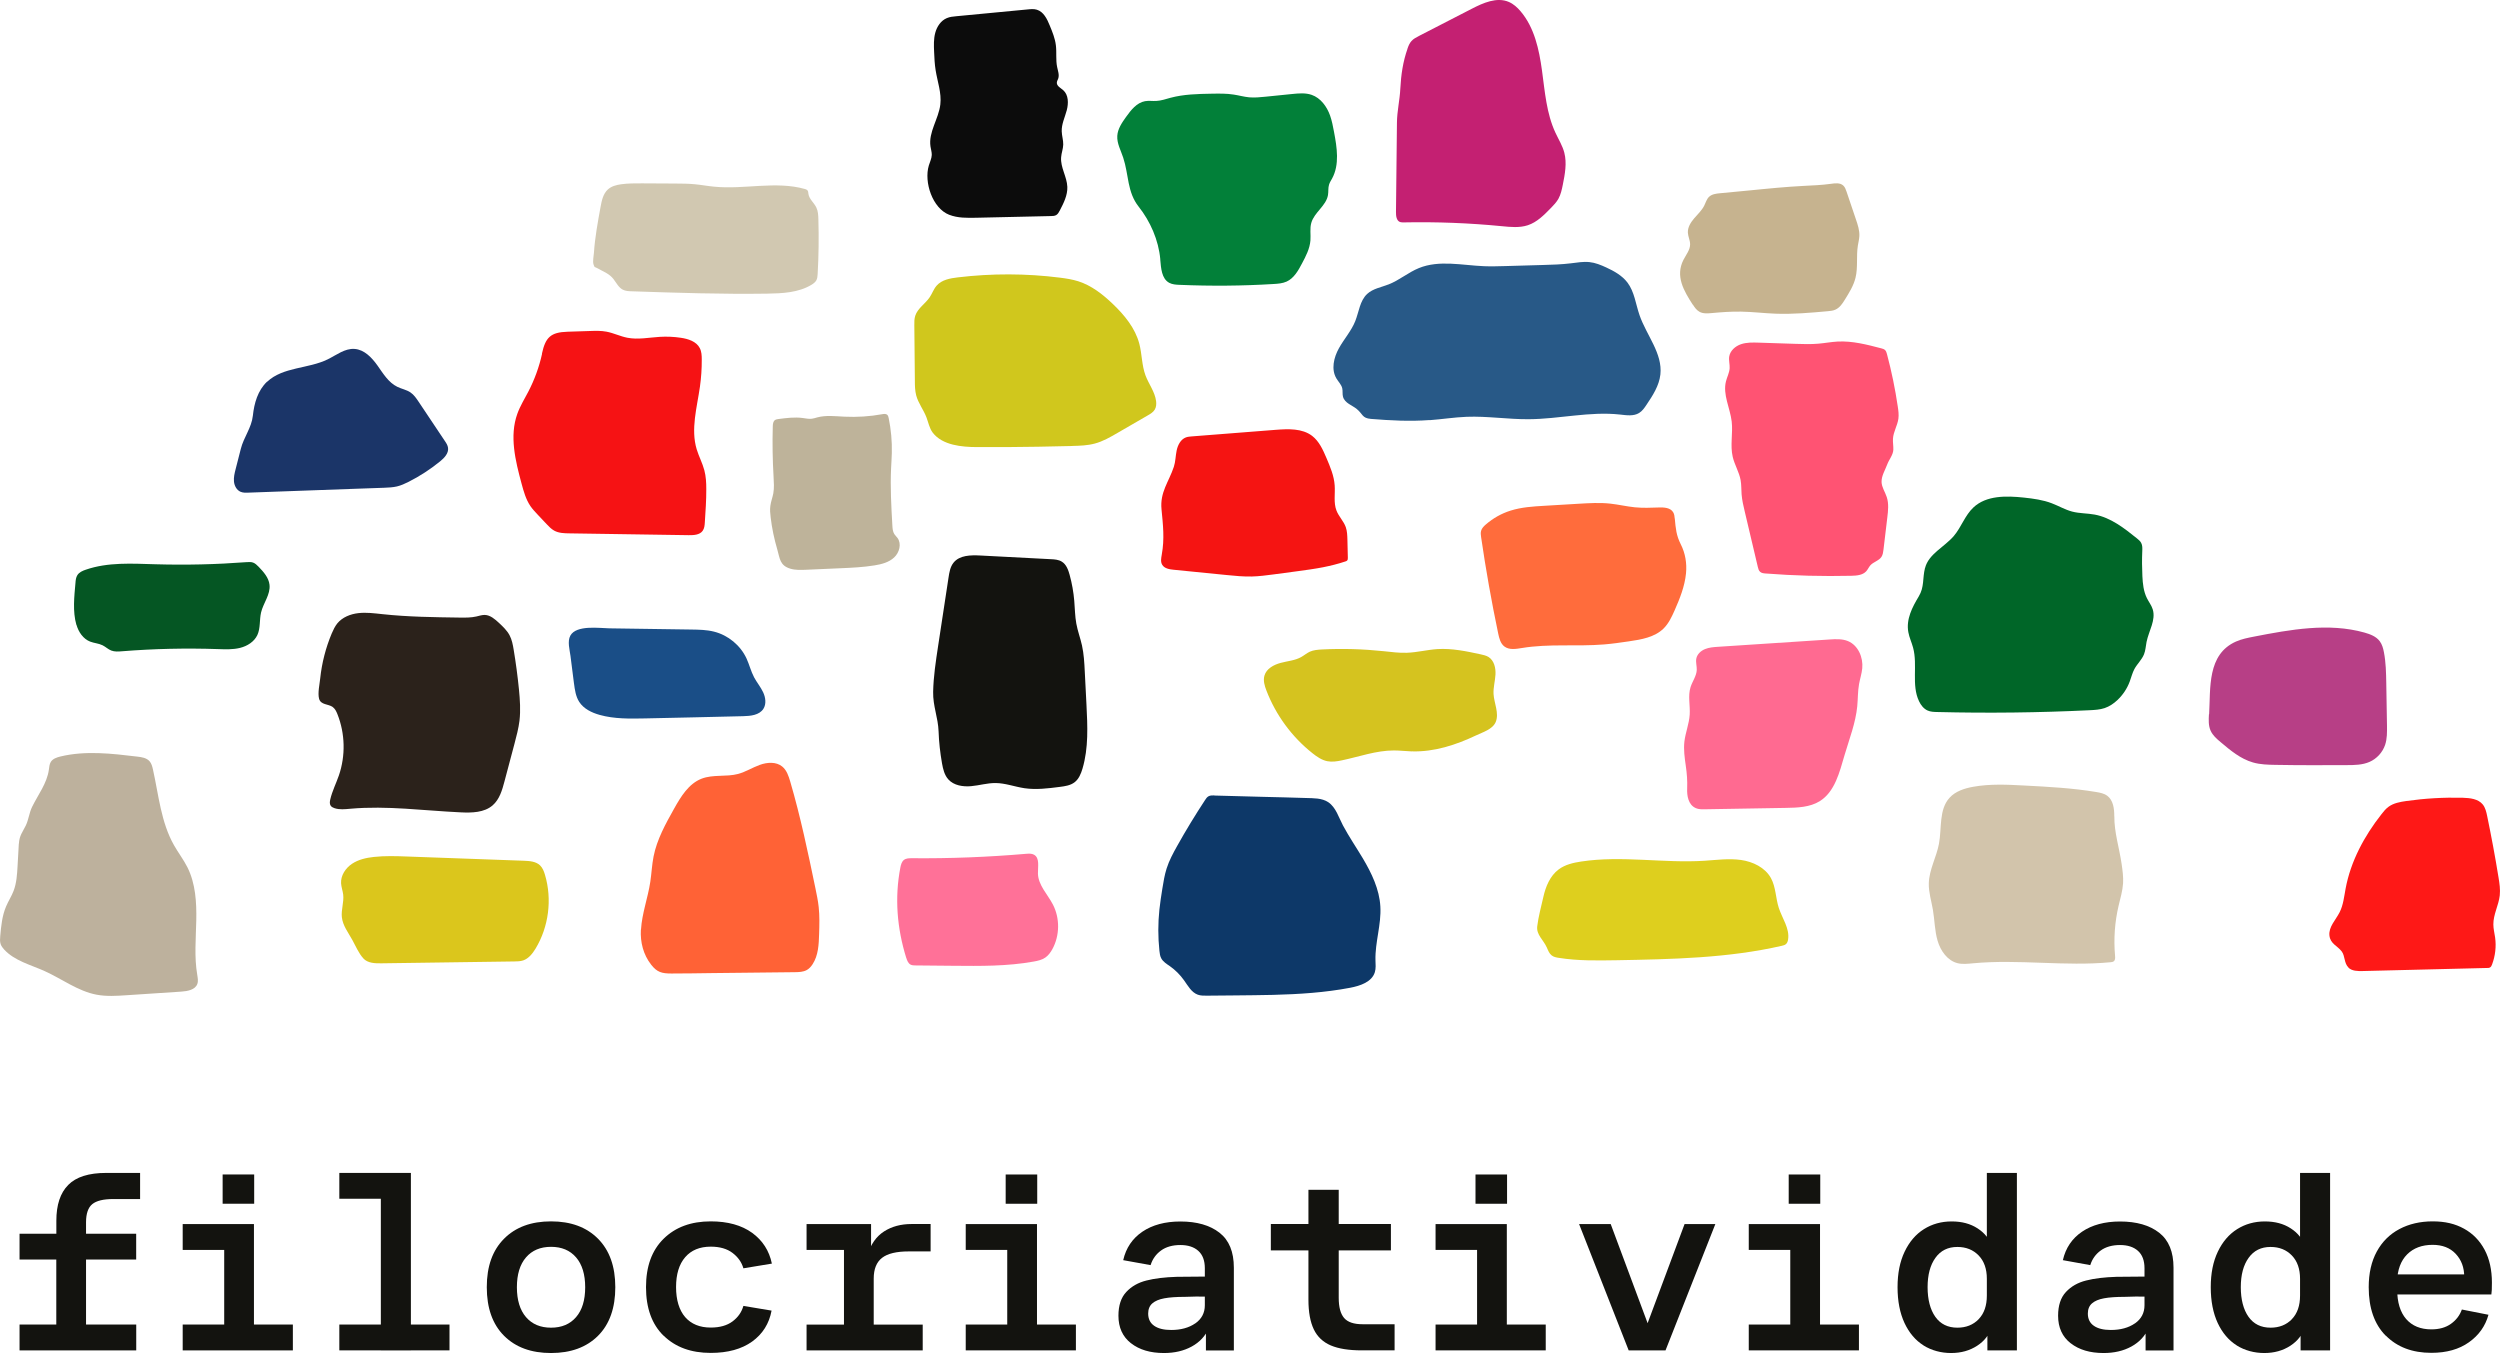
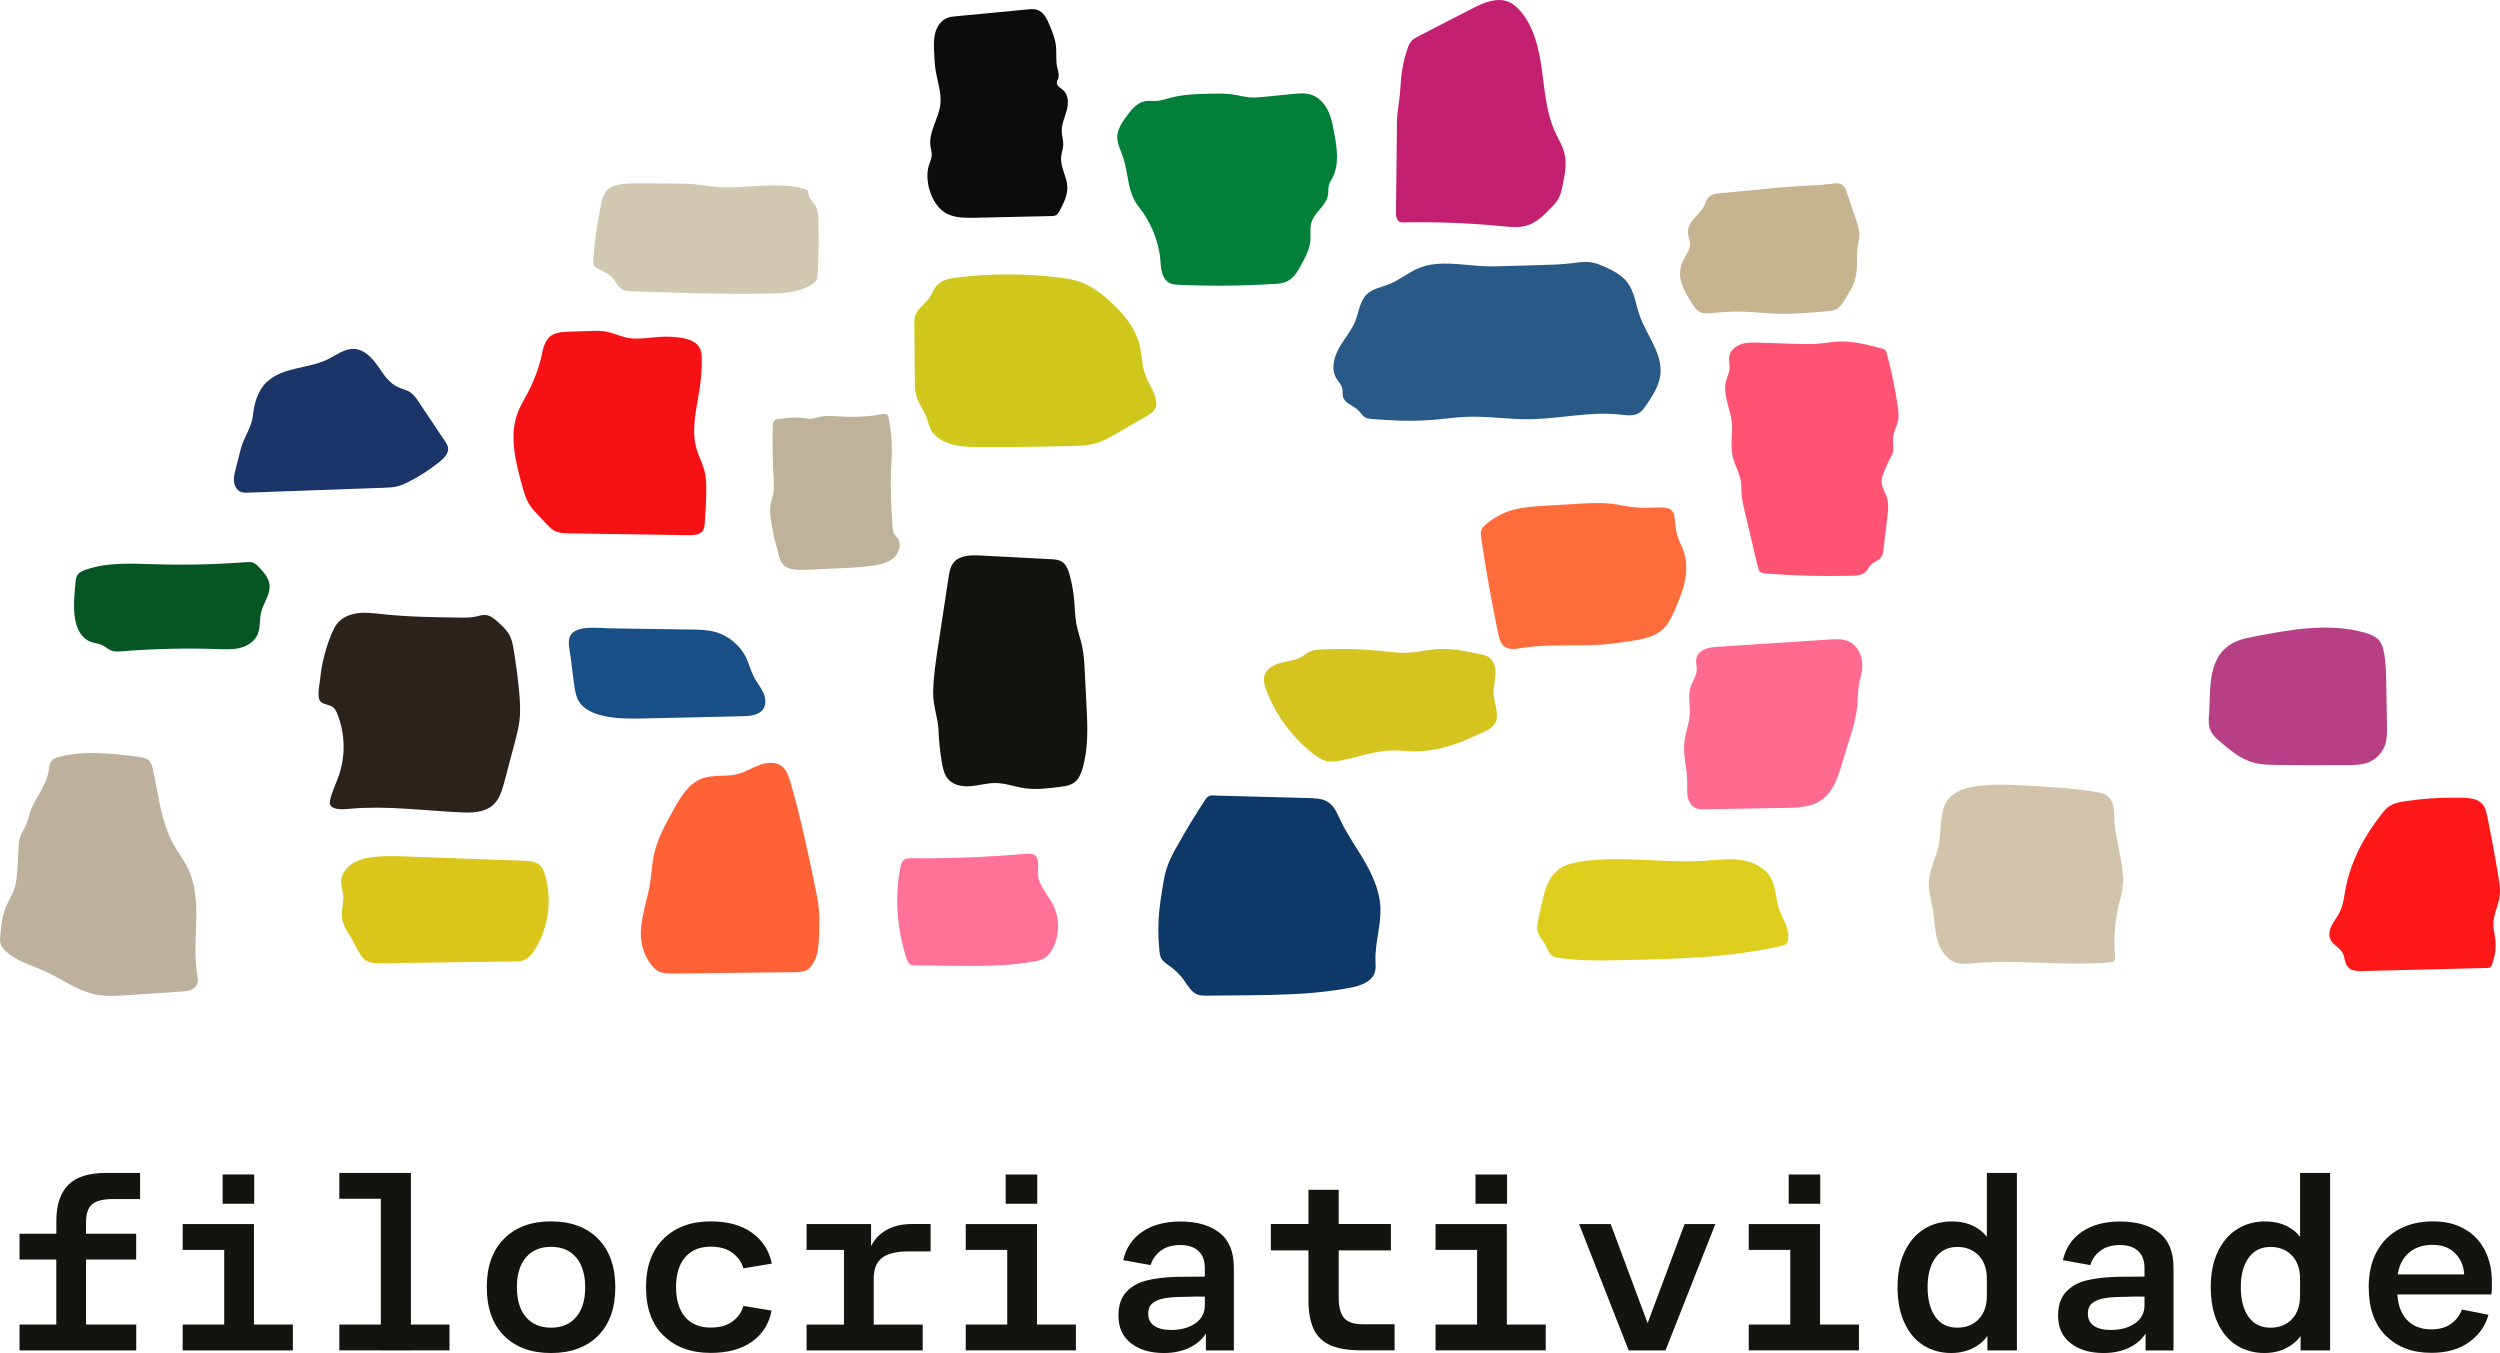
<svg xmlns="http://www.w3.org/2000/svg" id="Camada_2" data-name="Camada 2" viewBox="0 0 414.35 224.25">
  <defs>
    <style>
      .cls-1 {
        fill: #285987;
      }

      .cls-1, .cls-2, .cls-3, .cls-4, .cls-5, .cls-6, .cls-7, .cls-8, .cls-9, .cls-10, .cls-11, .cls-12, .cls-13, .cls-14, .cls-15, .cls-16, .cls-17, .cls-18, .cls-19, .cls-20, .cls-21, .cls-22, .cls-23, .cls-24, .cls-25, .cls-26, .cls-27, .cls-28, .cls-29 {
        stroke-width: 0px;
      }

      .cls-2 {
        fill: #2b221b;
      }

      .cls-3 {
        fill: #1a4e87;
      }

      .cls-4 {
        fill: #1b3568;
      }

      .cls-5 {
        fill: #0d3868;
      }

      .cls-6 {
        fill: #0c0c0c;
      }

      .cls-7 {
        fill: #13130f;
      }

      .cls-8 {
        fill: #d1c8b1;
      }

      .cls-9 {
        fill: #d2c4ab;
      }

      .cls-10 {
        fill: #d0c71d;
      }

      .cls-11 {
        fill: #c6b38f;
      }

      .cls-12 {
        fill: #decf1e;
      }

      .cls-13 {
        fill: #d5c31f;
      }

      .cls-14 {
        fill: #dbc61c;
      }

      .cls-15 {
        fill: #bdb19d;
      }

      .cls-16 {
        fill: #beb39a;
      }

      .cls-17 {
        fill: #b73f86;
      }

      .cls-18 {
        fill: #c42072;
      }

      .cls-19 {
        fill: #fe1817;
      }

      .cls-20 {
        fill: #ff6a91;
      }

      .cls-21 {
        fill: #ff6c3c;
      }

      .cls-22 {
        fill: #ff7198;
      }

      .cls-23 {
        fill: #ff6236;
      }

      .cls-24 {
        fill: #f51412;
      }

      .cls-25 {
        fill: #f61214;
      }

      .cls-26 {
        fill: #ff5373;
      }

      .cls-27 {
        fill: #028039;
      }

      .cls-28 {
        fill: #055623;
      }

      .cls-29 {
        fill: #006628;
      }
    </style>
  </defs>
  <g id="Arte">
    <g>
      <g>
        <path class="cls-7" d="m9.34,208.76H3.24v-4.28h6.1v-2.16c0-2.62.65-4.6,1.97-5.93,1.31-1.33,3.41-1.99,6.29-1.99h5.62v4.33h-4.46c-1.62,0-2.77.28-3.46.84-.69.56-1.04,1.57-1.04,3.01v1.9h8.31v4.28h-8.31v12.29h-4.93v-12.29Zm-6.1,10.77h19.34v4.28H3.24v-4.28Zm33.92-12.37h-6.88v-4.28h11.81v18.17h-4.93v-13.89Zm-6.88,12.37h18.26v4.28h-18.26v-4.28Zm6.62-24.87h5.23v4.85h-5.23v-4.85Z" />
        <path class="cls-7" d="m56.24,194.4h8.52v4.28h-8.52v-4.28Zm0,25.13h18.26v4.28h-18.26v-4.28Zm6.88-25.13h4.98v29.42h-4.98v-29.42Z" />
        <path class="cls-7" d="m83.54,221.39c-1.9-1.9-2.86-4.59-2.86-8.05s.95-6.11,2.86-8.03c1.9-1.92,4.5-2.88,7.79-2.88s5.88.96,7.79,2.88c1.9,1.92,2.86,4.59,2.86,8.03s-.95,6.14-2.86,8.05c-1.9,1.9-4.5,2.86-7.79,2.86s-5.88-.95-7.79-2.86Zm11.94-3.09c1.01-1.17,1.51-2.82,1.51-4.95s-.51-3.79-1.51-4.95c-1.01-1.17-2.39-1.75-4.15-1.75s-3.14.58-4.15,1.75c-1.01,1.17-1.51,2.82-1.51,4.95s.51,3.79,1.51,4.95c1.01,1.17,2.39,1.75,4.15,1.75s3.14-.58,4.15-1.75Z" />
        <path class="cls-7" d="m109.99,221.39c-1.95-1.9-2.92-4.59-2.92-8.05s.97-6.11,2.92-8.03c1.95-1.92,4.55-2.88,7.81-2.88,2.83,0,5.11.64,6.86,1.9,1.74,1.27,2.83,2.97,3.27,5.1l-4.72.78c-.29-1.01-.89-1.86-1.8-2.55s-2.11-1.04-3.61-1.04c-1.82,0-3.23.58-4.24,1.75-1.01,1.17-1.51,2.82-1.51,4.95s.51,3.82,1.51,4.98c1.01,1.15,2.42,1.73,4.24,1.73,1.5,0,2.7-.34,3.61-1.02.91-.68,1.51-1.54,1.8-2.57l4.67.78c-.4,2.16-1.48,3.87-3.22,5.13-1.75,1.25-4.03,1.88-6.86,1.88-3.26,0-5.86-.95-7.81-2.86Z" />
        <path class="cls-7" d="m133.68,202.88h7.79v4.28h-7.79v-4.28Zm0,16.66h19.25v4.28h-19.25v-4.28Zm6.19-16.66h4.5v5.23l-.6-.09c.55-1.79,1.46-3.09,2.75-3.92s2.81-1.23,4.56-1.23h3.16v4.54h-3.63c-2.02,0-3.49.35-4.41,1.06-.92.71-1.39,1.85-1.39,3.44v11.9h-4.93v-20.94Z" />
        <path class="cls-7" d="m166.94,207.16h-6.88v-4.28h11.81v18.17h-4.93v-13.89Zm-6.88,12.37h18.26v4.28h-18.26v-4.28Zm6.62-24.87h5.23v4.85h-5.23v-4.85Z" />
        <path class="cls-7" d="m187.45,222.63c-1.38-1.08-2.08-2.6-2.08-4.56,0-1.7.43-3.01,1.3-3.94s1.98-1.56,3.35-1.9c1.37-.35,3.05-.55,5.04-.61,1.87-.03,3.42-.04,4.63-.04v-1.38c0-1.27-.36-2.23-1.08-2.88-.72-.65-1.72-.97-2.98-.97s-2.37.3-3.2.91c-.84.61-1.41,1.41-1.73,2.42l-4.54-.82c.46-2.02,1.52-3.59,3.18-4.72,1.66-1.12,3.76-1.69,6.29-1.69,2.74,0,4.9.62,6.49,1.86,1.59,1.24,2.38,3.17,2.38,5.8v13.71h-4.63v-3.68h.48c-.58,1.3-1.52,2.31-2.83,3.03s-2.85,1.08-4.61,1.08c-2.25,0-4.07-.54-5.45-1.62Zm10.66-3.29c1.05-.74,1.58-1.74,1.58-3.01v-1.43c-.84-.03-1.93-.01-3.29.04-1.41,0-2.55.08-3.42.24s-1.53.44-1.99.84c-.46.4-.69.97-.69,1.69,0,.89.33,1.57,1,2.03.66.46,1.6.69,2.81.69,1.61,0,2.95-.37,4-1.1Z" />
        <path class="cls-7" d="m220.56,222.99c-1.28-.55-2.22-1.43-2.81-2.66-.59-1.23-.89-2.86-.89-4.91v-8.18h-6.23v-4.37h6.23v-5.67h5.02v5.67h8.65v4.37h-8.65v7.87c0,1.53.3,2.64.89,3.33.59.69,1.61,1.04,3.05,1.04h5.32v4.33h-5.45c-2.13,0-3.84-.27-5.13-.82Z" />
        <path class="cls-7" d="m244.81,207.16h-6.88v-4.28h11.81v18.17h-4.93v-13.89Zm-6.88,12.37h18.26v4.28h-18.26v-4.28Zm6.62-24.87h5.23v4.85h-5.23v-4.85Z" />
        <path class="cls-7" d="m261.73,202.88h5.23l6.96,18.69h-1.69l6.97-18.69h5.1l-8.26,20.94h-6.1l-8.22-20.94Z" />
        <path class="cls-7" d="m296.72,207.16h-6.88v-4.28h11.81v18.17h-4.93v-13.89Zm-6.88,12.37h18.26v4.28h-18.26v-4.28Zm6.62-24.87h5.23v4.85h-5.23v-4.85Z" />
        <path class="cls-7" d="m318.81,222.99c-1.34-.84-2.39-2.08-3.16-3.72-.76-1.64-1.15-3.62-1.15-5.93s.39-4.24,1.17-5.88c.78-1.64,1.85-2.89,3.2-3.74,1.35-.85,2.88-1.28,4.59-1.28s3.11.38,4.3,1.15,1.98,1.77,2.36,3.01h-.82v-12.2h4.98v29.42h-4.89v-3.94h.69c-.35,1.3-1.14,2.35-2.38,3.16-1.24.81-2.68,1.21-4.33,1.21s-3.22-.42-4.56-1.25Zm9.13-4.35c.91-.94,1.36-2.24,1.36-3.92v-2.77c0-1.64-.45-2.93-1.36-3.87-.91-.94-2.08-1.41-3.53-1.41-1.56,0-2.77.6-3.63,1.8-.87,1.2-1.3,2.82-1.3,4.87s.43,3.71,1.28,4.91,2.07,1.8,3.66,1.8c1.44,0,2.62-.47,3.53-1.41Z" />
        <path class="cls-7" d="m343.19,222.63c-1.38-1.08-2.08-2.6-2.08-4.56,0-1.7.43-3.01,1.3-3.94s1.98-1.56,3.35-1.9c1.37-.35,3.05-.55,5.04-.61,1.87-.03,3.42-.04,4.63-.04v-1.38c0-1.27-.36-2.23-1.08-2.88-.72-.65-1.72-.97-2.98-.97s-2.37.3-3.2.91c-.84.61-1.41,1.41-1.73,2.42l-4.54-.82c.46-2.02,1.52-3.59,3.18-4.72,1.66-1.12,3.76-1.69,6.29-1.69,2.74,0,4.9.62,6.49,1.86,1.59,1.24,2.38,3.17,2.38,5.8v13.71h-4.63v-3.68h.48c-.58,1.3-1.52,2.31-2.83,3.03-1.31.72-2.85,1.08-4.61,1.08-2.25,0-4.07-.54-5.45-1.62Zm10.66-3.29c1.05-.74,1.58-1.74,1.58-3.01v-1.43c-.84-.03-1.93-.01-3.29.04-1.41,0-2.55.08-3.42.24s-1.53.44-1.99.84c-.46.4-.69.97-.69,1.69,0,.89.33,1.57,1,2.03.66.46,1.6.69,2.81.69,1.61,0,2.95-.37,4-1.1Z" />
        <path class="cls-7" d="m370.72,222.99c-1.34-.84-2.39-2.08-3.16-3.72-.76-1.64-1.15-3.62-1.15-5.93s.39-4.24,1.17-5.88c.78-1.64,1.85-2.89,3.2-3.74,1.35-.85,2.88-1.28,4.59-1.28s3.11.38,4.3,1.15,1.98,1.77,2.36,3.01h-.82v-12.2h4.98v29.42h-4.89v-3.94h.69c-.35,1.3-1.14,2.35-2.38,3.16-1.24.81-2.68,1.21-4.33,1.21s-3.22-.42-4.56-1.25Zm9.13-4.35c.91-.94,1.36-2.24,1.36-3.92v-2.77c0-1.64-.45-2.93-1.36-3.87-.91-.94-2.08-1.41-3.53-1.41-1.56,0-2.77.6-3.63,1.8-.87,1.2-1.3,2.82-1.3,4.87s.43,3.71,1.28,4.91,2.07,1.8,3.66,1.8c1.44,0,2.62-.47,3.53-1.41Z" />
        <path class="cls-7" d="m395.42,221.39c-1.89-1.9-2.83-4.59-2.83-8.05,0-2.31.45-4.28,1.34-5.91.89-1.63,2.14-2.87,3.74-3.72,1.6-.85,3.44-1.28,5.52-1.28s3.72.4,5.19,1.21,2.61,1.98,3.42,3.5,1.21,3.35,1.21,5.45c0,.98-.03,1.63-.09,1.95h-16.35l.74-1v.17c0,2.13.5,3.77,1.49,4.91,1,1.14,2.39,1.71,4.17,1.71,1.3,0,2.38-.3,3.24-.91s1.47-1.4,1.82-2.38l4.41.87c-.52,1.88-1.6,3.4-3.24,4.56-1.64,1.17-3.72,1.75-6.23,1.75-3.14,0-5.66-.95-7.55-2.86Zm1.15-10.17h12.59l-.78,1.25c.03-.26.04-.55.04-.87,0-1.53-.47-2.79-1.41-3.79-.94-1-2.21-1.49-3.83-1.49-1.76,0-3.17.53-4.22,1.58s-1.61,2.56-1.67,4.52l-.74-1.21Z" />
      </g>
      <g>
        <path class="cls-18" d="m233.27,8.08c.16-.46.34-.92.67-1.28.33-.37.78-.6,1.22-.83,2.92-1.5,5.84-3.01,8.76-4.51,1.92-.99,4.17-1.99,6.15-1.14.77.33,1.41.91,1.95,1.55,2.29,2.69,3.07,6.32,3.55,9.82.48,3.5.74,7.11,2.23,10.31.51,1.1,1.17,2.14,1.47,3.31.45,1.73.1,3.56-.25,5.31-.16.79-.33,1.6-.72,2.31-.33.59-.8,1.08-1.27,1.56-1.12,1.15-2.29,2.34-3.81,2.84-1.37.45-2.85.3-4.28.16-5.41-.53-10.86-.74-16.3-.63-.2,0-.4,0-.59-.06-.6-.22-.69-1.02-.68-1.66.05-4.94.11-9.87.16-14.81.02-1.94.47-3.74.56-5.65.12-2.26.43-4.45,1.19-6.6Z" />
        <path class="cls-7" d="m155.56,121.2c.06,1.78.26,3.56.57,5.32.17.95.4,1.94,1.05,2.66.91,1.01,2.42,1.24,3.77,1.12,1.36-.12,2.68-.53,4.04-.52,1.63.01,3.2.62,4.82.86,1.93.28,3.9.03,5.84-.22.87-.11,1.78-.24,2.47-.78.69-.54,1.04-1.4,1.29-2.24,1.02-3.42.84-7.08.66-10.64-.09-1.82-.19-3.65-.28-5.47-.07-1.44-.15-2.9-.46-4.31-.27-1.22-.72-2.4-.94-3.62-.23-1.24-.23-2.51-.34-3.76-.12-1.46-.38-2.91-.77-4.33-.23-.84-.56-1.74-1.31-2.19-.53-.33-1.18-.37-1.8-.4-3.9-.2-7.79-.41-11.69-.61-1.6-.08-3.45-.06-4.45,1.2-.54.68-.69,1.59-.82,2.45-.58,3.79-1.15,7.58-1.73,11.37-.38,2.51-.77,5.04-.82,7.58-.05,2.34.82,4.26.9,6.54Z" />
        <path class="cls-15" d="m3.12,139.82c-.07,1.25-.14,2.49-.21,3.74-.08,1.39-.16,2.8-.66,4.1-.34.89-.87,1.69-1.24,2.57-.66,1.54-.82,3.24-.97,4.9-.04.45-.08.92.07,1.36.12.34.35.63.59.9,1.73,1.86,4.36,2.51,6.68,3.55,2.89,1.3,5.51,3.33,8.63,3.92,1.63.31,3.3.2,4.96.09,3.03-.2,6.05-.4,9.08-.6,1.03-.07,2.29-.29,2.65-1.26.18-.48.07-1.02-.01-1.53-.51-2.97-.22-6-.16-9.01.06-3.01-.12-6.12-1.47-8.81-.64-1.27-1.52-2.41-2.22-3.65-2.16-3.8-2.54-8.3-3.49-12.56-.11-.49-.24-1-.57-1.37-.49-.55-1.3-.68-2.03-.76-4.24-.51-8.58-1.02-12.73-.02-.61.15-1.27.37-1.6.9-.23.38-.26.85-.32,1.29-.32,2.28-1.79,4.14-2.78,6.16-.48.98-.58,2.13-1.04,3.08-.55,1.13-1.07,1.65-1.15,3.04Z" />
        <path class="cls-23" d="m106.24,154.07c.16-2.69,1.14-5.25,1.54-7.91.21-1.4.27-2.82.54-4.2.56-2.84,2-5.42,3.41-7.94,1.12-2,2.41-4.13,4.55-4.96,1.91-.74,4.09-.26,6.06-.79,1.25-.34,2.37-1.06,3.59-1.5s2.7-.55,3.71.27c.75.61,1.07,1.59,1.34,2.52,1.7,5.81,2.94,11.74,4.17,17.67.21,1.03.43,2.06.54,3.1.16,1.48.12,2.98.07,4.47-.05,1.73-.13,3.56-1.08,5.01-.25.38-.56.74-.96.96-.59.33-1.3.35-1.98.36-4.57.05-9.15.1-13.72.15-2.24.02-4.49.08-6.73.07-1.59,0-2.39-.2-3.38-1.48-1.29-1.66-1.81-3.71-1.69-5.8Z" />
        <path class="cls-14" d="m60.22,158.85c.73.79,1.94.83,3.02.81,7.34-.1,14.67-.21,22.01-.31.49,0,.99-.02,1.46-.17.91-.31,1.55-1.13,2.05-1.95,2.19-3.62,2.77-8.17,1.57-12.22-.17-.58-.39-1.17-.83-1.59-.68-.65-1.72-.72-2.66-.76-6.45-.23-12.89-.47-19.34-.7-1.85-.07-3.7-.13-5.54.07-1.28.14-2.57.43-3.64,1.15-1.06.72-1.86,1.93-1.79,3.22.04.63.27,1.23.35,1.86.15,1.25-.36,2.52-.22,3.77.16,1.4,1.07,2.55,1.73,3.75.55.99,1.06,2.23,1.83,3.06Z" />
        <path class="cls-28" d="m12.68,103.57c.34,1.19,1.11,2.32,2.26,2.77.67.26,1.42.29,2.06.61.51.25.92.67,1.44.87.57.22,1.2.17,1.8.12,5.28-.42,10.58-.54,15.86-.36,1.23.04,2.49.1,3.69-.2s2.35-1.02,2.87-2.14c.53-1.15.32-2.5.61-3.73.37-1.57,1.58-2.98,1.4-4.59-.13-1.18-.99-2.14-1.82-3-.27-.27-.55-.55-.91-.68-.34-.12-.71-.09-1.07-.07-5.03.38-10.08.5-15.12.35-3.88-.11-7.86-.37-11.53.9-.54.18-1.1.43-1.4.91-.23.37-.28.82-.31,1.25-.2,2.27-.49,4.75.15,6.98Z" />
        <path class="cls-3" d="m95.13,113.25c.14,1.07.29,2.18.87,3.08.74,1.15,2.07,1.79,3.39,2.16,2.43.68,5,.63,7.52.58,5.42-.12,10.84-.23,16.26-.37,1.24-.03,2.67-.17,3.35-1.21.52-.81.37-1.89-.04-2.76s-1.04-1.62-1.49-2.46c-.53-1-.79-2.11-1.26-3.13-1.01-2.18-3.04-3.86-5.38-4.45-1.22-.31-2.49-.33-3.75-.35-4.54-.07-9.08-.14-13.62-.2-1.67-.03-5.46-.59-6.45,1.21-.52.94-.11,2.36.02,3.35.19,1.52.39,3.04.58,4.57Z" />
        <path class="cls-22" d="m150.2,158.74c.14.44.32.93.73,1.14.24.12.52.13.79.13,2.11.02,4.22.04,6.33.06,4.43.04,8.9.09,13.26-.7.68-.12,1.38-.27,1.95-.67.5-.35.87-.86,1.16-1.39,1.23-2.25,1.27-5.11.09-7.39-.88-1.7-2.43-3.2-2.48-5.12-.03-1.13.33-2.59-.65-3.14-.39-.22-.87-.18-1.31-.15-6.29.54-12.61.79-18.93.73-.46,0-.96,0-1.33.29-.36.29-.49.78-.58,1.23-.98,5.07-.55,10.08.96,14.97Z" />
-         <path class="cls-24" d="m192.55,91.94c-.1.56-.22,1.17.07,1.66.36.62,1.18.76,1.89.83,2.94.29,5.89.59,8.83.88,1.37.14,2.75.27,4.13.24,1.22-.03,2.43-.19,3.64-.35,1.32-.18,2.64-.35,3.96-.53,1.4-.19,2.81-.38,4.2-.65,1.26-.25,2.51-.56,3.73-.97.09-.03.19-.07.26-.13.13-.13.14-.33.13-.52-.02-.99-.05-1.98-.07-2.96-.02-.7-.04-1.41-.27-2.07-.35-.99-1.16-1.76-1.54-2.74-.51-1.31-.2-2.78-.3-4.19-.11-1.58-.74-3.07-1.36-4.52-.58-1.36-1.21-2.78-2.38-3.68-1.66-1.26-3.95-1.16-6.03-1-4.64.36-9.27.73-13.91,1.09-.33.03-.67.05-.99.17-.86.33-1.33,1.26-1.52,2.16s-.18,1.84-.47,2.72c-.84,2.51-2.32,4.2-2.04,7.04.25,2.58.52,4.91.04,7.51Z" />
        <path class="cls-21" d="m277.57,85.95c-.03-.36-.07-.74-.26-1.05-.45-.76-1.5-.82-2.38-.79-1.33.05-2.66.1-3.98-.03-1.36-.14-2.7-.46-4.07-.61-1.73-.19-3.48-.08-5.22.02-1.9.11-3.8.23-5.7.34-1.89.11-3.8.23-5.6.8-1.5.47-2.89,1.25-4.08,2.28-.34.29-.68.63-.8,1.06-.1.34-.05.71,0,1.06.78,5.35,1.72,10.67,2.83,15.96.17.8.38,1.67,1.03,2.16.8.61,1.93.41,2.92.25,4.47-.74,9.06-.22,13.58-.59,1.37-.11,2.74-.31,4.11-.51,2.07-.3,4.3-.67,5.79-2.15.82-.82,1.33-1.9,1.8-2.96.87-1.97,1.69-4.01,1.9-6.16.16-1.67-.11-3.33-.87-4.82-.74-1.46-.84-2.61-.99-4.27Z" />
        <path class="cls-13" d="m234.05,124.54c-1.01-.03-2.02-.16-3.03-.16-2.93,0-5.75,1.04-8.62,1.64-.8.17-1.63.3-2.43.14-.91-.19-1.71-.74-2.44-1.32-3.41-2.7-6.07-6.32-7.63-10.38-.31-.8-.57-1.67-.33-2.49.33-1.14,1.53-1.79,2.68-2.1s2.38-.39,3.41-.97c.48-.27.91-.64,1.41-.88.64-.29,1.36-.34,2.06-.38,3.4-.17,6.81-.07,10.2.29,1.28.13,2.57.31,3.85.26,1.7-.06,3.37-.5,5.06-.61,2.41-.15,4.81.36,7.17.87.45.1.91.2,1.3.44.92.58,1.21,1.81,1.15,2.9-.06,1.09-.38,2.16-.32,3.25.08,1.46.96,3.18.36,4.62-.51,1.22-2.14,1.69-3.27,2.23-3.31,1.57-6.9,2.75-10.6,2.64Z" />
        <path class="cls-5" d="m201.25,131.83c-.32,0-.66-.01-.94.14-.26.14-.43.39-.59.64-1.62,2.47-3.16,4.99-4.6,7.57-.68,1.21-1.35,2.45-1.77,3.78-.34,1.08-.52,2.2-.7,3.31-.18,1.15-.37,2.31-.49,3.47-.24,2.27-.24,4.56,0,6.83.05.44.1.89.31,1.27.31.57.9.93,1.44,1.3.9.64,1.69,1.43,2.33,2.33.65.91,1.23,2.01,2.29,2.39.47.17.98.16,1.48.16,1.51-.01,3.02-.03,4.52-.04,2.16-.02,4.32-.04,6.48-.09,4.28-.11,8.57-.38,12.77-1.18,1.67-.32,3.6-.96,4.09-2.59.19-.63.12-1.31.1-1.97-.08-2.99.99-5.93.81-8.91-.16-2.86-1.45-5.53-2.91-7.99-1.09-1.82-2.29-3.58-3.29-5.45-.69-1.29-1.16-3-2.44-3.85-1.05-.7-2.44-.65-3.64-.69-2.35-.08-4.69-.13-7.04-.19-2.73-.07-5.47-.15-8.2-.22Z" />
        <path class="cls-9" d="m350.42,135.29c.01-1.25-.17-2.68-1.18-3.41-.52-.38-1.17-.5-1.8-.61-3.95-.66-7.96-.87-11.96-1.08-2.82-.15-5.66-.29-8.44.21-1.45.26-2.94.74-3.92,1.82-1.79,1.97-1.27,5.03-1.76,7.65-.42,2.21-1.62,4.27-1.68,6.53-.04,1.48.43,2.93.68,4.39.29,1.71.29,3.48.78,5.14.49,1.67,1.63,3.29,3.31,3.71.82.2,1.69.1,2.53.02,7.58-.72,15.25.55,22.83-.18.19-.02.38-.04.53-.16.25-.2.24-.58.21-.9-.25-2.78-.05-5.6.59-8.32.29-1.23.66-2.45.74-3.71.06-1.06-.09-2.13-.24-3.18-.38-2.65-1.24-5.27-1.21-7.94Z" />
        <path class="cls-26" d="m313.8,74.55c.03-.61-.1-1.23-.06-1.84.07-1.14.74-2.17.9-3.31.09-.66,0-1.34-.1-2-.43-2.93-1.03-5.84-1.79-8.7-.07-.25-.14-.51-.33-.69-.17-.16-.41-.22-.63-.28-2.37-.62-4.78-1.25-7.23-1.12-1.06.06-2.11.26-3.17.35-1.25.11-2.51.07-3.77.03-2.04-.07-4.09-.14-6.13-.2-.99-.03-2-.06-2.94.26s-1.79,1.07-1.95,2.04c-.1.65.11,1.31.07,1.96-.05.75-.43,1.43-.61,2.16-.55,2.19.68,4.4.95,6.64.23,1.95-.28,3.96.17,5.87.31,1.33,1.07,2.52,1.31,3.86.14.77.1,1.56.16,2.34.08.98.3,1.94.53,2.89.72,3.05,1.44,6.1,2.16,9.15.07.3.15.62.39.82.24.21.58.25.9.27,4.73.37,9.48.49,14.22.38.88-.02,1.87-.1,2.46-.75.27-.3.42-.68.68-.98.52-.58,1.41-.75,1.84-1.4.23-.35.29-.79.34-1.21.21-1.77.42-3.53.63-5.3.14-1.14.27-2.32-.09-3.41-.27-.84-.83-1.61-.86-2.49-.03-1.02.6-1.99.94-2.92.29-.79.96-1.54,1.01-2.41Z" />
-         <path class="cls-29" d="m319.06,94.14c.59-2.34,3.2-3.47,4.77-5.31,1.24-1.46,1.84-3.41,3.24-4.72,2.14-2.02,5.45-1.95,8.38-1.64,1.57.17,3.16.38,4.63.95,1.13.43,2.19,1.06,3.36,1.37,1.22.32,2.51.27,3.75.5,2.65.5,4.87,2.24,6.97,3.93.27.22.56.45.72.76.22.41.2.9.18,1.36-.06,1.39-.05,2.78.02,4.17.06,1.23.19,2.5.74,3.61.31.63.76,1.19.97,1.86.56,1.78-.65,3.58-1.02,5.41-.14.69-.16,1.4-.42,2.05-.36.9-1.12,1.58-1.59,2.44-.35.65-.52,1.39-.78,2.08-.43,1.16-1.13,2.21-2.03,3.06-.61.58-1.33,1.07-2.13,1.34-.78.26-1.62.31-2.45.35-8.42.41-16.86.51-25.29.3-.55-.01-1.11-.03-1.6-.25-.65-.29-1.12-.9-1.42-1.54-1.29-2.7-.2-5.97-.98-8.86-.23-.87-.63-1.69-.79-2.57-.4-2.15.65-4.15,1.72-5.93.96-1.59.6-2.98,1.04-4.72Z" />
        <path class="cls-12" d="m256.38,157.06c.2.46.38.95.77,1.27.34.28.8.37,1.24.43,3.14.5,6.34.44,9.53.39,9.18-.17,18.44-.34,27.39-2.39.25-.06.52-.12.71-.3.21-.19.3-.48.34-.76.28-1.82-.97-3.47-1.54-5.22-.53-1.63-.48-3.44-1.3-4.94-.97-1.76-2.99-2.73-4.98-3.01-1.99-.28-4.02,0-6.02.13-6.81.44-13.71-.9-20.46.13-1.32.2-2.66.51-3.73,1.31-1.43,1.07-2.15,2.84-2.54,4.58-.35,1.56-.82,3.27-1.01,4.85-.17,1.4,1.03,2.24,1.59,3.51Z" />
        <path class="cls-19" d="m389.23,160.38c.6.57,1.53.58,2.36.56,6.9-.17,13.79-.34,20.69-.51.13,0,.27,0,.39-.07.2-.1.3-.32.37-.52.53-1.42.71-2.97.5-4.47-.1-.72-.29-1.43-.29-2.15-.02-1.65.88-3.17,1.06-4.81.11-.99-.04-1.98-.2-2.96-.55-3.42-1.19-6.83-1.89-10.22-.14-.67-.3-1.37-.73-1.9-.76-.93-2.1-1.07-3.3-1.11-3.13-.08-6.27.1-9.37.54-1.04.15-2.11.34-2.95.96-.45.33-.81.77-1.15,1.21-2.86,3.63-5.12,7.82-5.96,12.36-.25,1.33-.38,2.71-.99,3.91-.65,1.28-1.85,2.44-1.69,3.86.16,1.38,1.31,1.68,2.03,2.62.59.77.37,1.96,1.14,2.69Z" />
        <path class="cls-20" d="m281.06,133.94c.48.21,1.01.2,1.53.19,4.47-.08,8.94-.15,13.41-.23,1.93-.03,3.96-.1,5.6-1.11,2.52-1.57,3.28-4.8,4.12-7.65.79-2.68,1.83-5.31,2.1-8.08.12-1.23.08-2.47.3-3.69.16-.87.44-1.72.53-2.61.17-1.8-.68-3.8-2.36-4.5-.96-.4-2.05-.34-3.09-.27-6.15.4-12.3.81-18.45,1.21-.73.05-1.48.1-2.16.38s-1.29.83-1.44,1.55c-.13.63.1,1.28.07,1.92-.05,1.01-.73,1.88-1.03,2.84-.46,1.46-.04,3.04-.14,4.57-.1,1.51-.7,2.95-.88,4.45-.15,1.33.04,2.68.23,4,.19,1.31.28,2.47.23,3.78-.05,1.19.18,2.7,1.42,3.24Z" />
        <path class="cls-17" d="m366.11,118.39c-.05.92-.1,1.88.28,2.72.35.78,1.02,1.36,1.68,1.91,1.62,1.37,3.3,2.77,5.34,3.35,1.21.35,2.49.38,3.76.4,3.92.07,7.84.06,11.77.04,1.28,0,2.61-.02,3.78-.53,1.21-.53,2.17-1.58,2.59-2.83.34-1.01.32-2.1.31-3.17-.04-2.35-.08-4.7-.12-7.05-.03-1.72-.06-3.44-.39-5.13-.12-.64-.3-1.3-.69-1.82-.59-.8-1.59-1.17-2.54-1.44-5.93-1.66-12.25-.5-18.29.67-1.02.2-2.05.4-3,.82-4.8,2.13-4.2,7.7-4.45,12.05Z" />
        <path class="cls-25" d="m89.84,58.64c-.48,2.18-1.25,4.3-2.28,6.28-.63,1.21-1.36,2.38-1.82,3.67-1.33,3.69-.32,7.77.7,11.55.35,1.3.72,2.64,1.48,3.75.35.51.77.95,1.19,1.4.5.53,1,1.06,1.49,1.58.38.4.76.8,1.24,1.07.77.43,1.69.45,2.57.46,6.58.1,13.16.2,19.74.3.84.01,1.81-.04,2.3-.71.3-.4.34-.93.37-1.43.12-1.83.25-3.67.24-5.51,0-1.04-.05-2.09-.32-3.1-.31-1.19-.91-2.29-1.27-3.48-1.01-3.35.05-6.92.54-10.39.21-1.49.31-2.99.3-4.5,0-.65-.03-1.32-.33-1.89-.57-1.11-1.93-1.53-3.16-1.71-1.15-.17-2.32-.22-3.47-.15-1.79.11-3.6.49-5.36.15-1.19-.23-2.29-.79-3.48-1.01-.89-.17-1.81-.14-2.72-.11-1.24.04-2.48.08-3.72.12-2.82.09-3.66.94-4.25,3.64Z" />
        <path class="cls-8" d="m101.71,46.3c.47.61.83,1.36,1.51,1.71.45.23.98.26,1.49.27,7.47.25,14.95.5,22.43.39,2.53-.04,5.19-.16,7.36-1.47.31-.19.61-.41.79-.72.18-.32.21-.71.23-1.08.17-3.02.21-6.04.12-9.06-.02-.67-.05-1.35-.34-1.95-.38-.79-1.18-1.38-1.31-2.24-.03-.22-.03-.46-.18-.62-.1-.11-.25-.16-.39-.2-4.85-1.37-10.05.11-15.06-.39-1.06-.1-2.12-.3-3.18-.4-1.1-.11-2.21-.11-3.32-.12-1.82-.01-3.64-.02-5.46-.03-1.15,0-2.31-.01-3.45.15-.79.11-1.6.32-2.19.85-.79.71-1.03,1.84-1.22,2.89-.46,2.52-.93,5.04-1.1,7.6-.03.53-.24,1.44-.07,1.94.23.64.09.32.71.67.99.58,1.89.84,2.64,1.81Z" />
        <path class="cls-10" d="m177.73,73.91c1.26-.03,2.53-.07,3.74-.4,1.34-.36,2.55-1.06,3.75-1.76,1.67-.97,3.34-1.94,5.01-2.9.44-.25.9-.53,1.16-.96.25-.42.28-.93.22-1.41-.19-1.53-1.22-2.82-1.76-4.27-.62-1.67-.57-3.51-1.02-5.23-.68-2.6-2.47-4.77-4.41-6.62-1.66-1.59-3.52-3.04-5.7-3.74-.99-.31-2.01-.47-3.04-.6-5.61-.71-11.31-.72-16.92-.05-1.29.15-2.68.4-3.53,1.38-.49.56-.72,1.29-1.14,1.91-.73,1.09-2,1.83-2.4,3.08-.16.51-.16,1.05-.15,1.58.03,3.08.06,6.16.09,9.24,0,.8.02,1.6.22,2.37.34,1.29,1.21,2.37,1.69,3.62.33.86.49,1.82,1.05,2.56,1.62,2.11,4.87,2.38,7.28,2.39,3.4.02,6.79,0,10.19-.06,1.89-.03,3.77-.07,5.66-.12Z" />
        <path class="cls-1" d="m236.93,69.64c2.06-.15,4.1-.48,6.16-.56,3.43-.13,6.86.43,10.29.4,5.06-.03,10.12-1.33,15.15-.77,1.06.12,2.22.3,3.13-.26.53-.32.89-.85,1.23-1.36,1.04-1.54,2.09-3.16,2.3-5.01.39-3.5-2.3-6.51-3.45-9.83-.64-1.84-.84-3.9-2.03-5.45-.88-1.14-2.19-1.87-3.49-2.47-.89-.41-1.81-.79-2.79-.89-1.02-.11-2.04.08-3.06.2-1.54.19-3.1.24-4.65.28-2.09.06-4.17.12-6.26.18-1.17.03-2.33.07-3.5.02-3.63-.15-7.43-1.06-10.79.31-1.75.71-3.23,2-4.98,2.69-1.23.49-2.63.7-3.6,1.6-1.21,1.13-1.36,2.96-1.97,4.5-.65,1.63-1.86,2.97-2.71,4.5-.85,1.53-1.32,3.5-.41,5.01.32.54.81,1,.96,1.61.11.47,0,.97.13,1.43.3,1.06,1.52,1.39,2.28,2.02,1.03.84.86,1.52,2.35,1.64,3.23.26,6.48.44,9.71.19Z" />
-         <path class="cls-2" d="m55.12,117.17c.41.28.63.75.81,1.21,1.27,3.2,1.36,6.86.24,10.13-.46,1.33-1.11,2.61-1.43,3.98-.08.35-.14.75.07,1.05.14.2.37.32.61.4.85.29,1.77.18,2.67.1,6.07-.54,12.17.32,18.26.6,1.85.09,3.9.05,5.3-1.16,1.14-.99,1.59-2.54,1.97-4,.55-2.08,1.11-4.17,1.66-6.25.33-1.25.66-2.5.82-3.78.2-1.73.08-3.47-.09-5.2-.22-2.19-.51-4.38-.87-6.55-.14-.83-.29-1.68-.69-2.42-.42-.79-1.09-1.42-1.74-2.03-.68-.63-1.45-1.31-2.37-1.33-.48-.01-.94.16-1.4.26-.88.2-1.8.19-2.7.18-4.29-.06-8.59-.11-12.86-.57-1.32-.14-2.66-.32-3.98-.17-1.32.15-2.66.68-3.5,1.71-.39.49-.66,1.06-.91,1.64-1,2.38-1.65,4.91-1.92,7.48-.1.94-.44,2.46-.18,3.38.29,1.01,1.5.83,2.25,1.34Z" />
+         <path class="cls-2" d="m55.12,117.17c.41.28.63.75.81,1.21,1.27,3.2,1.36,6.86.24,10.13-.46,1.33-1.11,2.61-1.43,3.98-.08.35-.14.75.07,1.05.14.2.37.32.61.4.85.29,1.77.18,2.67.1,6.07-.54,12.17.32,18.26.6,1.85.09,3.9.05,5.3-1.16,1.14-.99,1.59-2.54,1.97-4,.55-2.08,1.11-4.17,1.66-6.25.33-1.25.66-2.5.82-3.78.2-1.73.08-3.47-.09-5.2-.22-2.19-.51-4.38-.87-6.55-.14-.83-.29-1.68-.69-2.42-.42-.79-1.09-1.42-1.74-2.03-.68-.63-1.45-1.31-2.37-1.33-.48-.01-.94.16-1.4.26-.88.2-1.8.19-2.7.18-4.29-.06-8.59-.11-12.86-.57-1.32-.14-2.66-.32-3.98-.17-1.32.15-2.66.68-3.5,1.71-.39.49-.66,1.06-.91,1.64-1,2.38-1.65,4.91-1.92,7.48-.1.94-.44,2.46-.18,3.38.29,1.01,1.5.83,2.25,1.34" />
        <path class="cls-4" d="m44.28,63.27c2.62-2.47,6.8-2.13,10.03-3.71,1.45-.71,2.84-1.84,4.45-1.73,1.62.11,2.87,1.44,3.81,2.76.94,1.33,1.82,2.81,3.28,3.52.71.35,1.53.49,2.18.93.58.39.98.99,1.37,1.57,1.44,2.16,2.89,4.32,4.33,6.48.24.35.48.72.53,1.14.12.9-.62,1.67-1.32,2.24-1.61,1.31-3.36,2.45-5.22,3.39-.62.31-1.25.6-1.92.76-.68.16-1.39.19-2.09.22-1.62.06-3.23.12-4.85.17-5.9.21-11.8.42-17.7.64-.43.02-.88.03-1.28-.14-.65-.27-1.03-.99-1.1-1.69s.1-1.4.28-2.09c.28-1.11.57-2.22.85-3.33.5-1.97,1.78-3.49,2-5.5.22-2.07.81-4.19,2.37-5.66Z" />
        <path class="cls-16" d="m130.97,94.25c.87.26,1.79.22,2.7.18,1.88-.08,3.77-.17,5.65-.25,1.88-.08,3.76-.17,5.61-.47,1.18-.19,2.4-.5,3.27-1.32.87-.81,1.26-2.26.55-3.23-.16-.22-.37-.4-.52-.63-.27-.42-.3-.94-.33-1.43-.18-3.17-.36-6.35-.21-9.52.04-.83.1-1.66.12-2.49.05-1.95-.13-3.9-.52-5.8-.04-.2-.1-.42-.25-.55-.22-.18-.54-.14-.82-.09-2.06.38-4.17.51-6.27.41-1.51-.07-3.04-.27-4.5.12-.29.08-.58.18-.89.22-.51.07-1.02-.06-1.53-.12-1.33-.18-2.68,0-4.01.17-.2.03-.4.06-.57.17-.32.22-.36.67-.37,1.06-.08,2.78-.03,5.56.13,8.34.05.91.12,1.84-.04,2.74-.13.7-.4,1.37-.49,2.08-.09.63-.03,1.28.05,1.91.21,1.81.59,3.59,1.1,5.33.43,1.47.4,2.64,2.15,3.17Z" />
        <path class="cls-6" d="m157.33,35.6c1.4.55,2.96.52,4.46.49,4.14-.09,8.28-.19,12.41-.28.29,0,.6-.02.85-.16.28-.16.45-.47.6-.76.64-1.23,1.3-2.53,1.25-3.91-.06-1.68-1.16-3.23-1.03-4.91.05-.71.33-1.39.35-2.1.02-.74-.23-1.46-.25-2.2-.04-1.2.52-2.32.83-3.48.31-1.16.31-2.56-.59-3.35-.43-.37-1.08-.68-1.05-1.25.01-.24.15-.45.23-.67.21-.61-.05-1.27-.18-1.91-.25-1.18-.06-2.41-.21-3.61-.14-1.14-.58-2.22-1.02-3.28-.44-1.08-1.01-2.27-2.13-2.61-.48-.15-1-.1-1.51-.05-3.95.38-7.9.75-11.85,1.13-.53.05-1.07.1-1.56.31-.99.41-1.64,1.4-1.92,2.43s-.24,2.12-.19,3.19c.04,1.01.09,2.02.25,3.02.3,1.89,1,3.76.78,5.67-.28,2.4-2,4.6-1.63,6.98.07.46.22.92.21,1.39-.02.61-.32,1.17-.49,1.76-.82,2.73.59,7.07,3.38,8.16Z" />
        <path class="cls-11" d="m280.58,50.49c.29.46.62.93,1.1,1.19.6.33,1.33.27,2.02.21,1.62-.15,3.25-.27,4.87-.24,1.9.03,3.8.27,5.7.34,2.89.11,5.79-.15,8.67-.41.43-.04.87-.08,1.26-.26.72-.32,1.18-1.02,1.59-1.69.7-1.13,1.42-2.28,1.74-3.58.43-1.73.11-3.57.39-5.33.08-.53.22-1.04.25-1.58.05-.95-.26-1.88-.57-2.78-.52-1.53-1.04-3.06-1.55-4.59-.13-.37-.26-.76-.55-1.02-.53-.49-1.36-.38-2.07-.28-1.48.21-2.98.26-4.48.34-1.46.08-2.92.18-4.37.31-.82.07-1.65.15-2.47.23-.68.07-1.35.13-2.03.2-1.67.16-3.35.32-5.02.48-.64.06-1.34.15-1.81.6-.4.39-.54.96-.79,1.45-.4.8-1.08,1.42-1.66,2.1s-1.1,1.5-1.05,2.4c.04.65.37,1.26.37,1.91,0,.94-.67,1.73-1.1,2.57-1.39,2.72.06,5.14,1.54,7.44Z" />
        <path class="cls-27" d="m192.3,43.02c.13,1.43.22,3.16,1.48,3.85.52.28,1.13.32,1.72.34,5.19.22,10.4.18,15.59-.14.73-.04,1.48-.1,2.15-.4,1.22-.55,1.93-1.82,2.55-3,.64-1.2,1.29-2.45,1.4-3.81.08-.98-.13-1.99.15-2.94.5-1.74,2.46-2.81,2.76-4.59.1-.58,0-1.18.18-1.74.11-.36.32-.67.5-1,1.26-2.31.81-5.14.32-7.73-.17-.91-.34-1.82-.65-2.7-.53-1.5-1.56-2.92-3.06-3.44-1.02-.35-2.14-.25-3.22-.14-1.48.15-2.96.3-4.44.45-.9.09-1.8.18-2.7.1-.85-.08-1.68-.32-2.53-.45-1.23-.2-2.48-.17-3.72-.15-2.28.04-4.59.09-6.79.68-.77.21-1.53.48-2.33.52-.63.04-1.26-.07-1.88.04-1.39.25-2.34,1.49-3.16,2.63-.67.94-1.37,1.96-1.44,3.11-.08,1.26.59,2.42.98,3.62.93,2.81.64,5.69,2.56,8.12s3.3,5.52,3.59,8.75Z" />
      </g>
    </g>
  </g>
</svg>